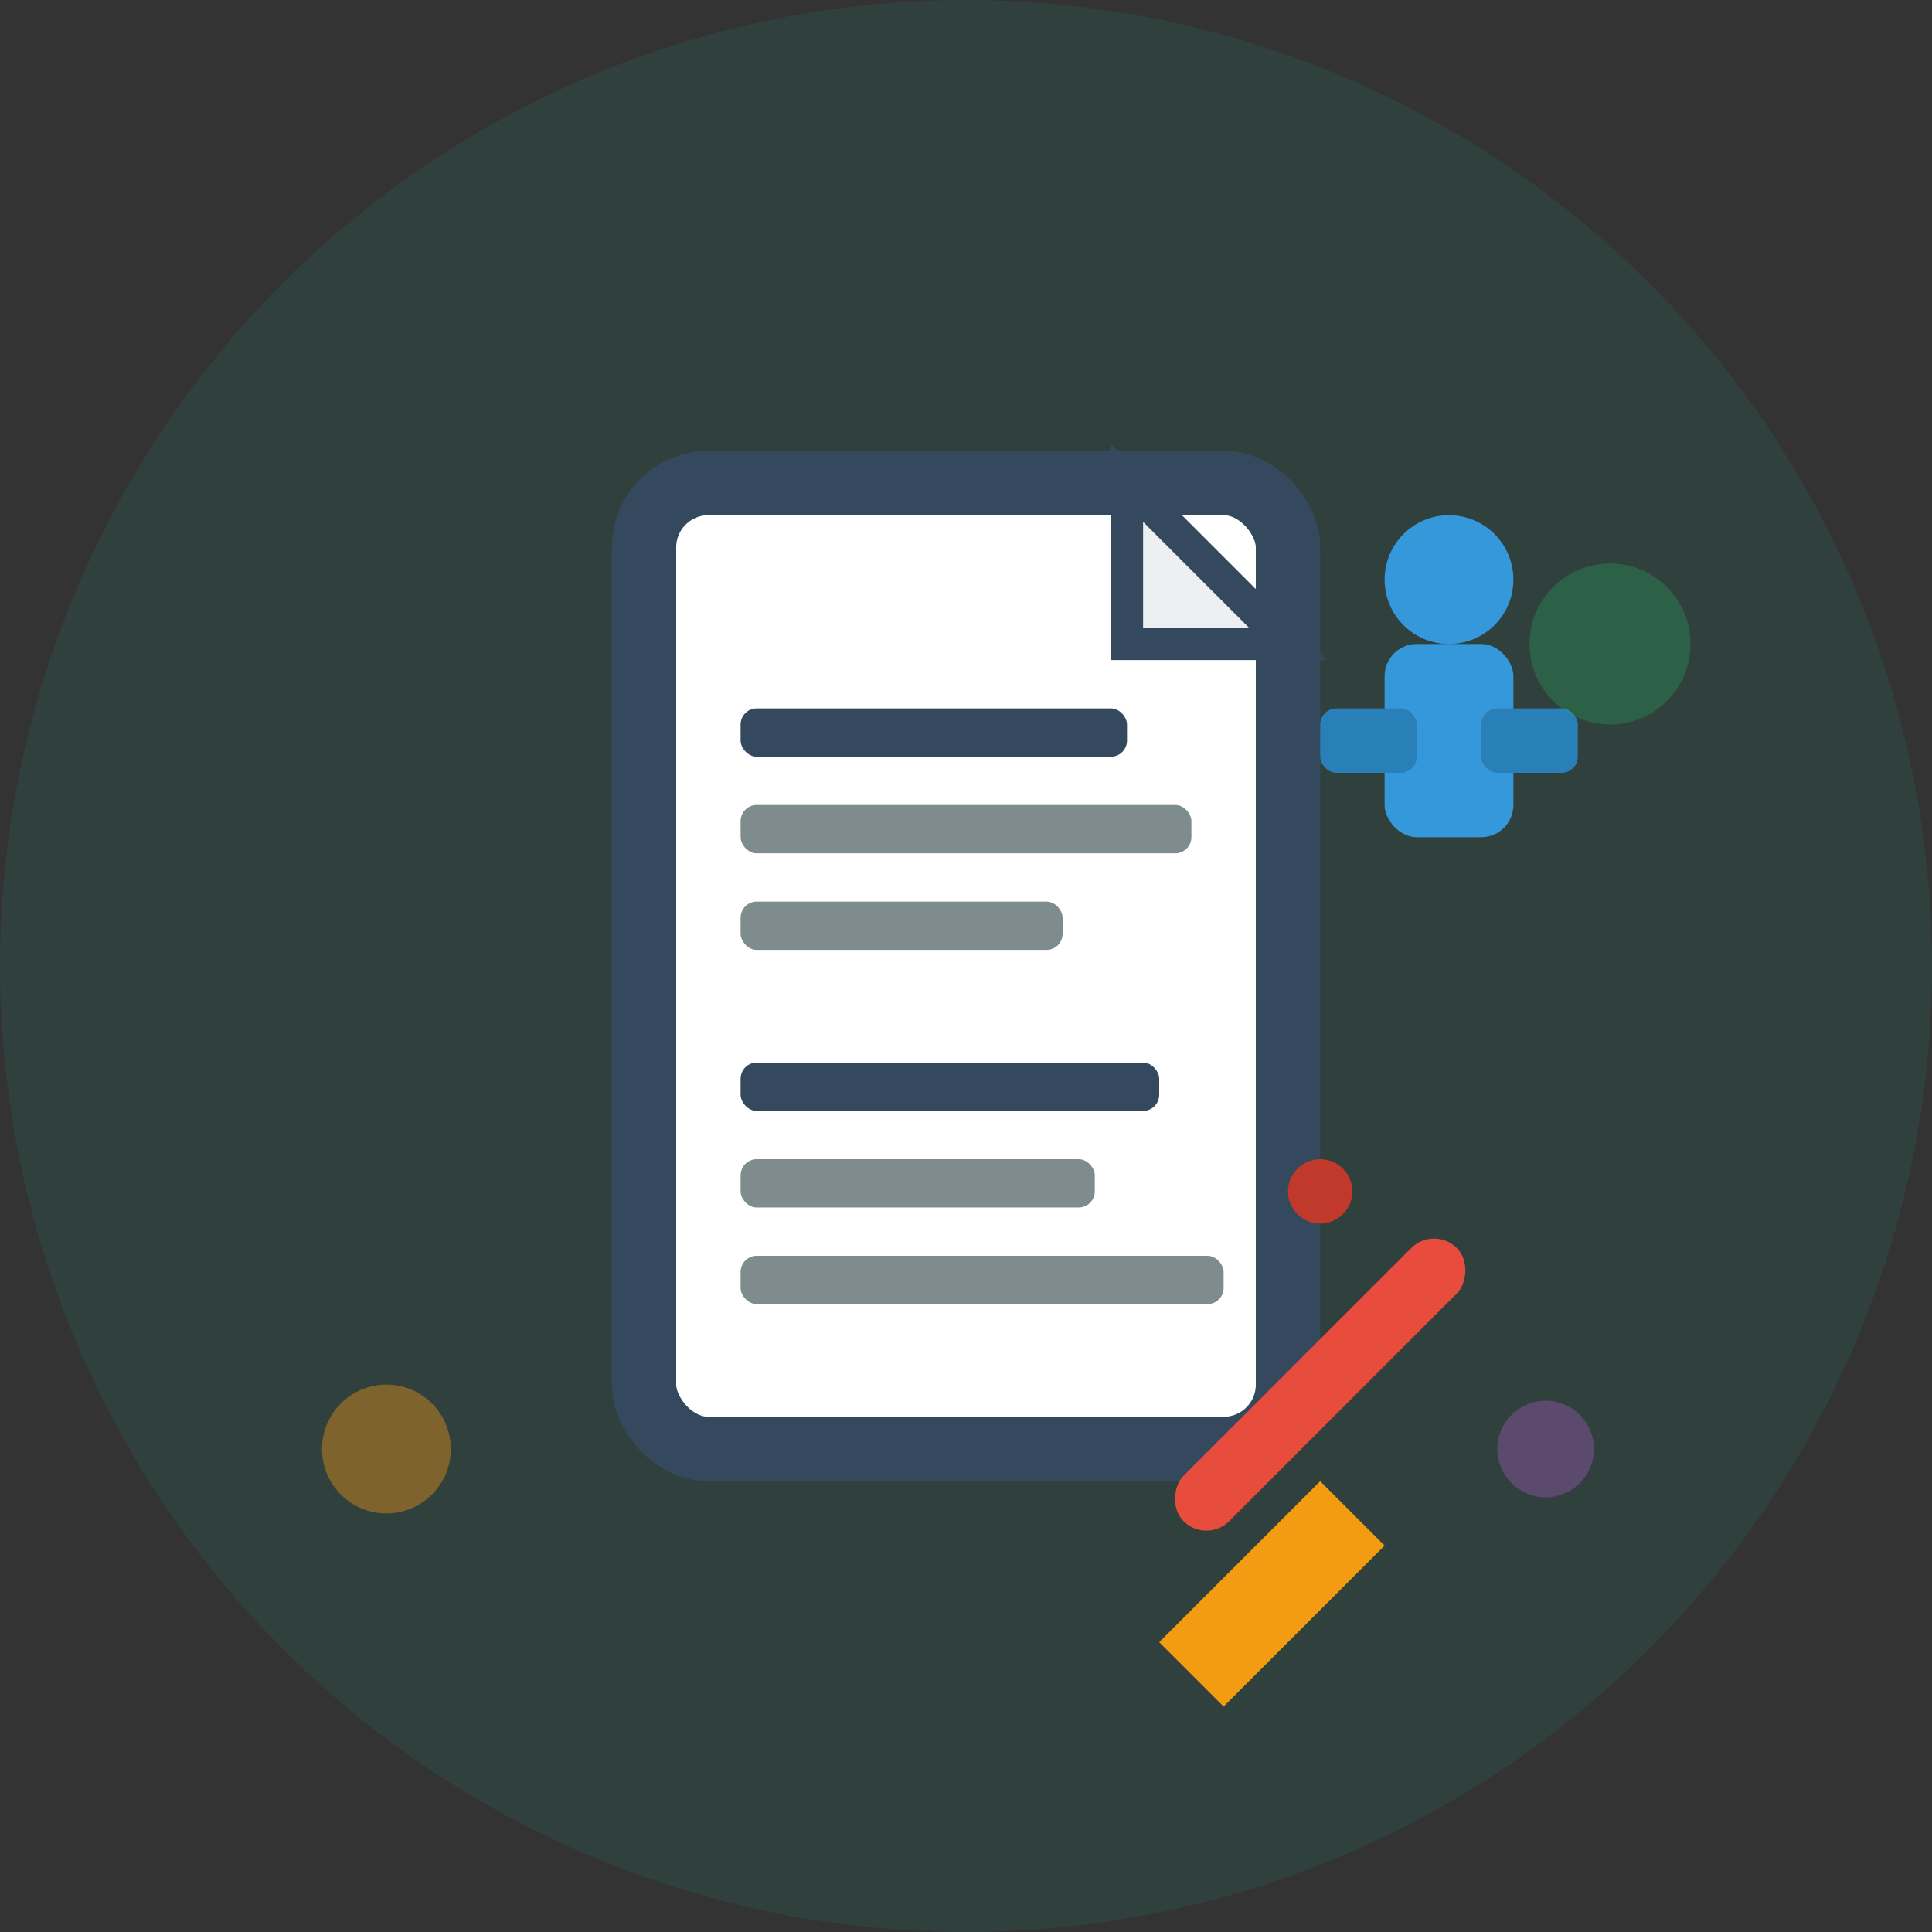
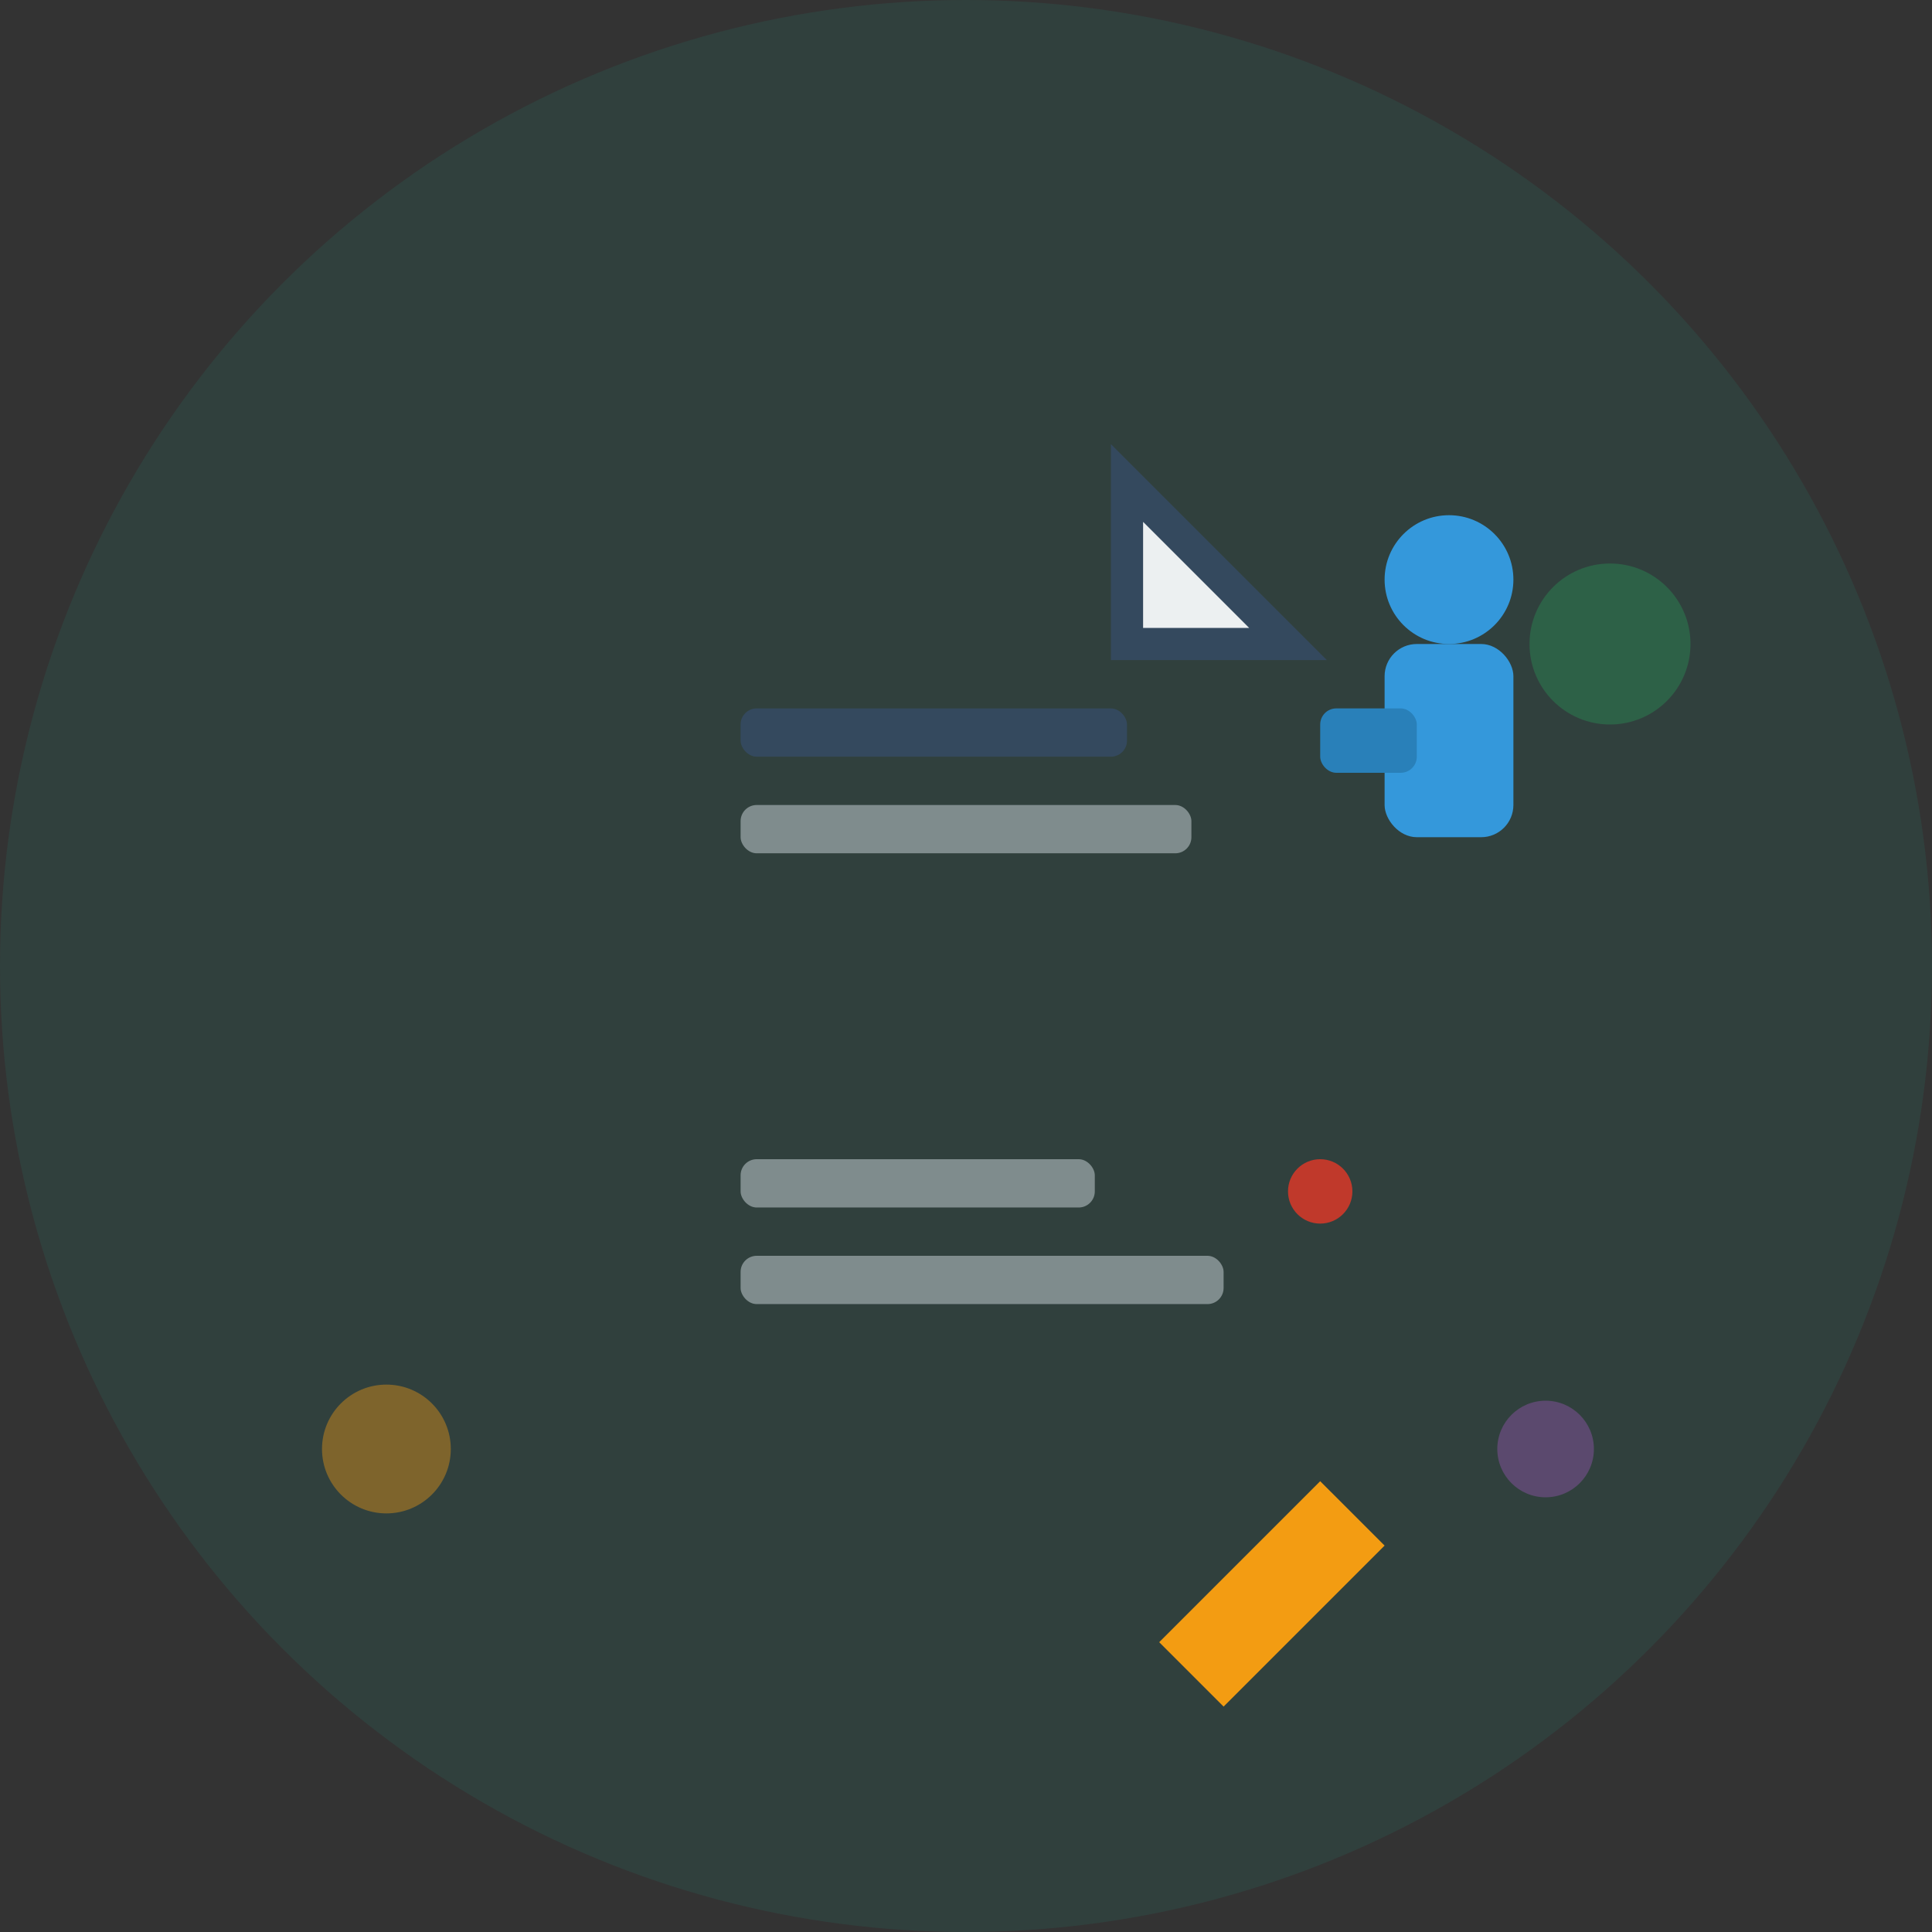
<svg xmlns="http://www.w3.org/2000/svg" width="60" height="60" viewBox="0 0 60 60" fill="none">
  <rect x="0" y="0" width="60" height="60" fill="#333333" stroke="none" />
  <circle cx="30" cy="30" r="30" fill="#1abc9c" opacity="0.1" />
  <g transform="translate(15, 10)">
-     <rect x="5" y="5" width="20" height="30" rx="2" fill="#ffffff" stroke="#34495e" stroke-width="2" />
    <polygon points="20,5 25,10 20,10" fill="#ecf0f1" stroke="#34495e" stroke-width="1" />
    <rect x="8" y="12" width="12" height="1.5" rx="0.5" fill="#34495e" />
    <rect x="8" y="15" width="14" height="1.5" rx="0.5" fill="#7f8c8d" />
-     <rect x="8" y="18" width="10" height="1.5" rx="0.5" fill="#7f8c8d" />
-     <rect x="8" y="23" width="13" height="1.5" rx="0.5" fill="#34495e" />
    <rect x="8" y="26" width="11" height="1.5" rx="0.5" fill="#7f8c8d" />
    <rect x="8" y="29" width="15" height="1.5" rx="0.5" fill="#7f8c8d" />
  </g>
  <g transform="translate(35, 35)">
-     <rect x="5" y="2" width="2" height="12" rx="1" fill="#e74c3c" transform="rotate(45 6 8)" />
    <polygon points="1,16 6,11 8,13 3,18" fill="#f39c12" />
    <circle cx="6" cy="2" r="1" fill="#c0392b" />
  </g>
  <g transform="translate(40, 15)">
    <circle cx="5" cy="3" r="2" fill="#3498db" />
    <rect x="3" y="5" width="4" height="6" rx="1" fill="#3498db" />
    <rect x="1" y="7" width="3" height="2" rx="0.5" fill="#2980b9" />
-     <rect x="6" y="7" width="3" height="2" rx="0.5" fill="#2980b9" />
  </g>
  <circle cx="12" cy="45" r="2" fill="#f39c12" opacity="0.4" />
  <circle cx="48" cy="45" r="1.5" fill="#9b59b6" opacity="0.4" />
  <circle cx="50" cy="20" r="2.5" fill="#27ae60" opacity="0.3" />
</svg>